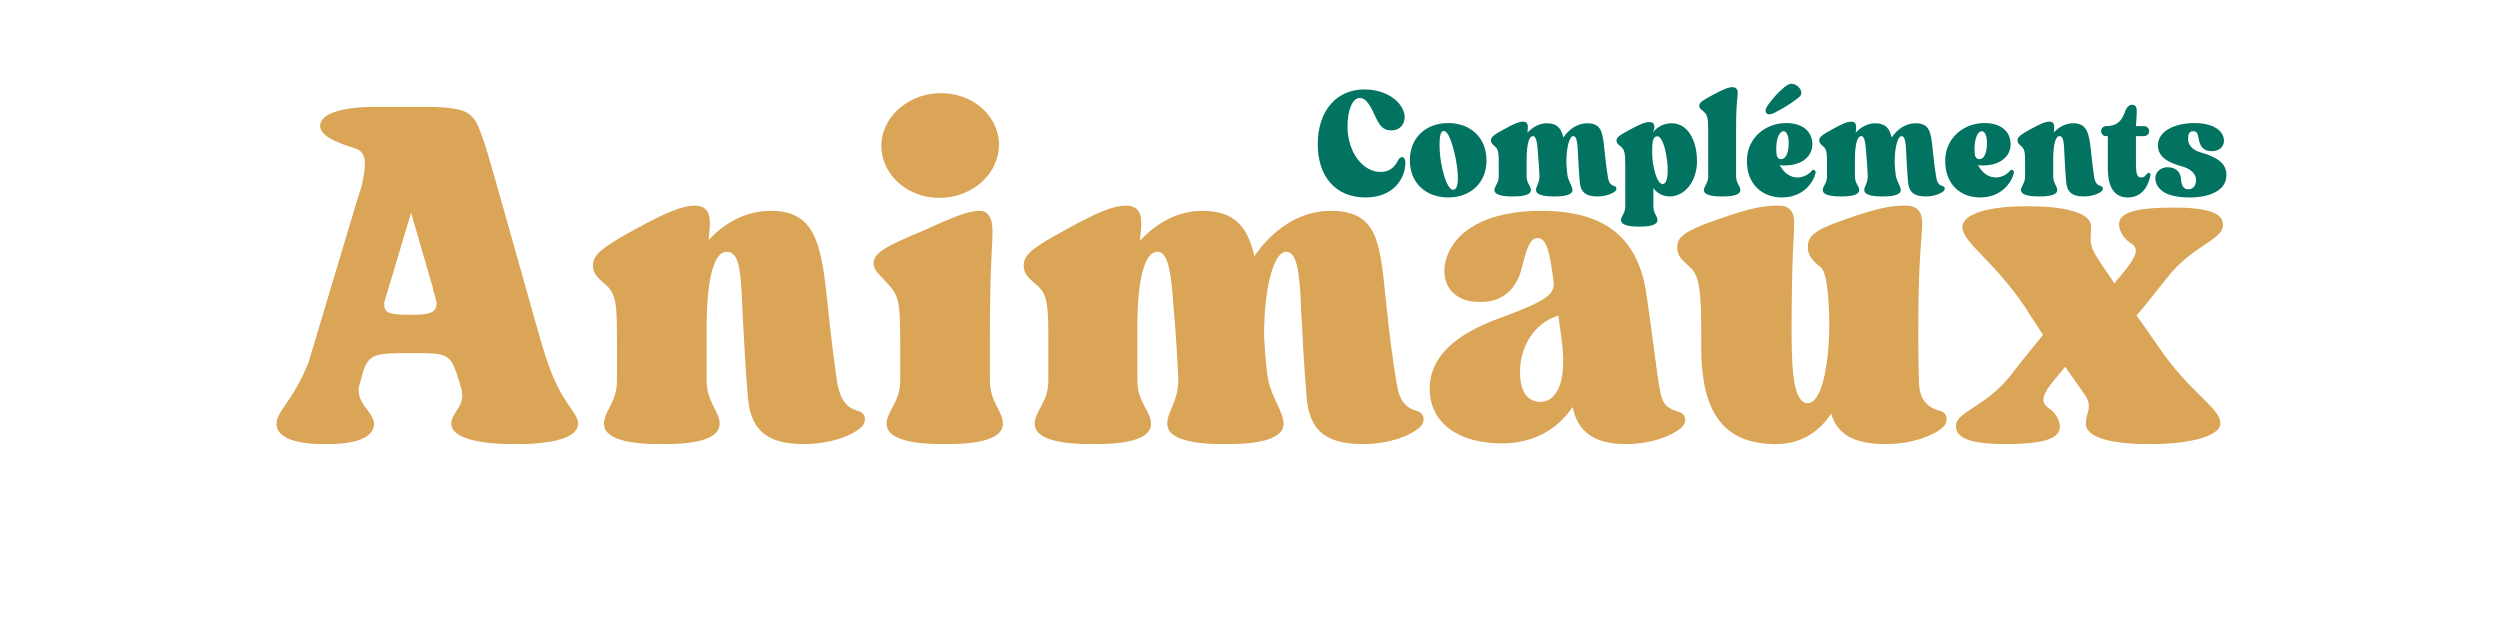
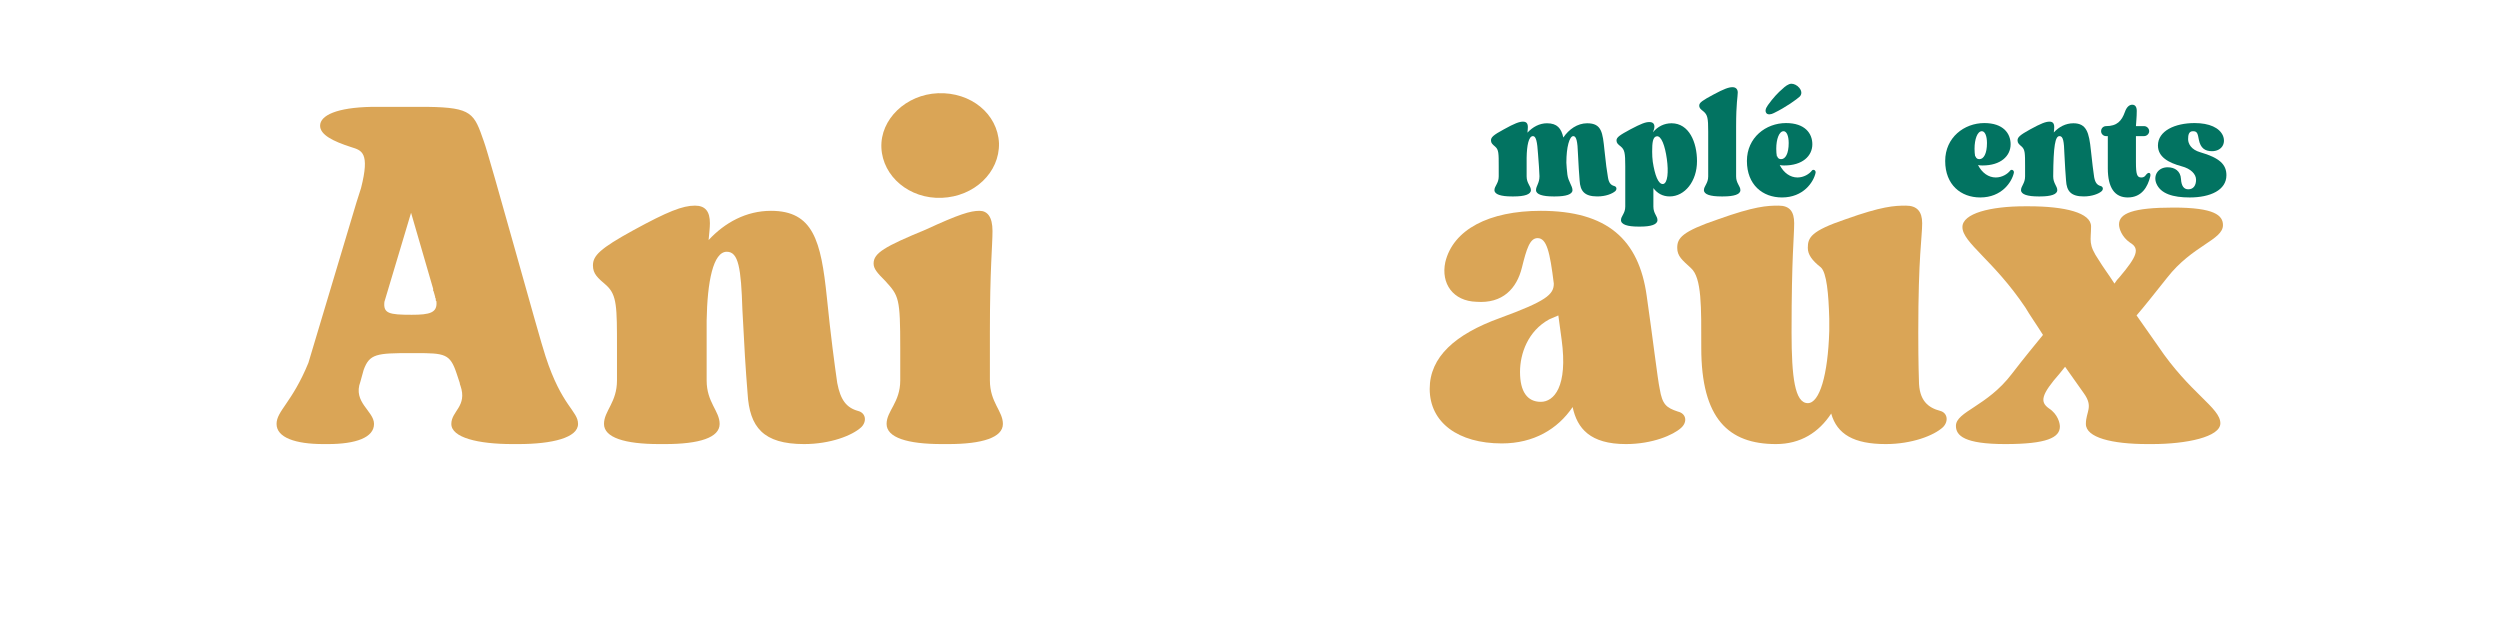
<svg xmlns="http://www.w3.org/2000/svg" version="1.0" preserveAspectRatio="xMidYMid meet" height="200" viewBox="0 0 600 150" zoomAndPan="magnify" width="800">
  <defs>
    <g />
    <clipPath id="1674c4b27f">
      <rect height="150" y="0" width="475" x="0" />
    </clipPath>
    <clipPath id="b3a9866150">
      <rect height="51" y="0" width="221" x="0" />
    </clipPath>
  </defs>
  <g transform="matrix(1, 0, 0, 1, 64, -0)">
    <g clip-path="url(#1674c4b27f)">
      <g fill-opacity="1" fill="#daa556">
        <g transform="translate(0.972, 106.578)">
          <g>
            <path d="M 33.684 -21.832 L 34.773 -21.832 C 41.789 -21.832 43.039 -21.676 44.598 -16.996 L 45.375 -14.656 C 45.375 -14.348 45.531 -14.035 45.531 -14.035 C 47.246 -9.043 43.348 -7.953 43.348 -4.832 C 43.348 -1.559 49.742 0 58.008 0 L 59.41 0 C 67.676 0 73.758 -1.559 73.758 -4.832 C 73.758 -7.953 69.859 -9.043 65.961 -21.051 C 64.555 -25.105 52.551 -68.922 51.145 -72.664 C 48.809 -79.371 48.34 -80.773 37.734 -80.93 L 24.168 -80.93 C 15.906 -80.773 11.852 -78.902 11.852 -76.406 C 11.852 -74.223 14.969 -72.664 19.336 -71.262 C 21.832 -70.48 23.859 -70.016 21.676 -61.438 L 20.582 -58.008 L 9.043 -19.492 C 5.145 -9.98 1.402 -7.953 1.402 -4.832 C 1.402 -1.559 5.926 0 12.629 0 L 13.723 0 C 20.426 0 24.793 -1.559 24.793 -4.832 C 24.793 -7.953 19.648 -9.98 21.52 -14.969 L 22.297 -17.777 C 23.703 -21.676 25.418 -21.832 33.684 -21.832 Z M 38.984 -37.27 L 38.984 -36.801 C 38.984 -36.801 39.141 -36.645 39.141 -36.488 L 39.453 -35.398 C 39.453 -35.242 39.453 -35.086 39.605 -34.93 L 39.605 -34.773 C 39.605 -34.617 39.605 -34.305 39.762 -34.305 C 40.074 -31.5 38.203 -31.031 33.836 -31.031 C 28.379 -31.031 26.977 -31.344 27.289 -34.148 L 33.684 -55.512 Z M 38.984 -37.27" />
          </g>
        </g>
      </g>
      <g fill-opacity="1" fill="#daa556">
        <g transform="translate(76.904, 106.578)">
          <g>
            <path d="M 7.172 -23.078 L 7.172 -15.281 C 7.172 -9.98 4.055 -7.953 4.055 -4.832 C 4.055 -1.559 9.043 0 17.309 0 L 18.711 0 C 26.977 0 31.809 -1.559 31.809 -4.832 C 31.809 -7.953 28.691 -9.98 28.691 -15.281 L 28.691 -29.629 C 28.848 -38.984 30.25 -46.156 33.527 -46.156 C 36.332 -46.156 36.957 -42.258 37.27 -32.277 C 37.734 -23.078 38.047 -17.934 38.516 -12.164 C 38.984 -4.055 42.258 0 52.082 0 C 58.32 0 63.621 -2.027 65.805 -4.055 C 67.207 -5.457 66.895 -7.484 65.023 -7.953 C 62.219 -8.73 60.812 -10.602 60.035 -14.656 C 59.41 -19.023 58.477 -25.887 57.539 -35.242 C 56.137 -48.809 54.266 -55.98 44.129 -55.98 C 38.203 -55.98 33.059 -53.172 29.16 -48.965 C 29.316 -50.68 29.473 -51.926 29.473 -53.016 C 29.473 -55.824 28.379 -57.227 25.887 -57.227 C 22.922 -57.227 19.336 -55.824 11.07 -51.301 C 3.117 -46.938 1.402 -45.223 1.402 -42.883 C 1.402 -40.855 2.496 -39.918 4.68 -38.047 C 7.172 -35.707 7.172 -32.902 7.172 -23.078 Z M 7.172 -23.078" />
          </g>
        </g>
      </g>
      <g fill-opacity="1" fill="#daa556">
        <g transform="translate(143.637, 106.578)">
          <g>
            <path d="M 8.422 -22.922 L 8.422 -15.281 C 8.422 -9.98 5.145 -7.953 5.145 -4.832 C 5.145 -1.559 10.137 0 18.398 0 L 19.961 0 C 28.066 0 33.059 -1.559 33.059 -4.832 C 33.059 -7.953 29.938 -9.98 29.938 -15.281 L 29.938 -26.977 C 29.938 -42.102 30.562 -47.559 30.562 -51.145 C 30.562 -54.578 29.316 -55.98 27.445 -55.98 C 25.262 -55.98 22.609 -55.199 14.5 -51.457 C 4.68 -47.402 2.027 -45.844 2.027 -43.348 C 2.027 -42.102 2.809 -41.168 4.832 -39.141 C 8.109 -35.555 8.422 -35.086 8.422 -22.922 Z M 32.121 -72.199 C 31.809 -79.215 25.418 -84.516 17.465 -84.203 C 9.824 -83.891 3.586 -77.969 3.898 -71.105 C 4.211 -64.246 10.602 -58.785 18.398 -59.098 C 26.195 -59.41 32.277 -65.18 32.121 -72.199 Z M 32.121 -72.199" />
          </g>
        </g>
      </g>
      <g fill-opacity="1" fill="#daa556">
        <g transform="translate(180.278, 106.578)">
          <g>
-             <path d="M 96.523 -4.055 C 97.926 -5.457 97.613 -7.484 95.742 -7.953 C 92.938 -8.73 91.531 -10.602 90.91 -14.656 C 90.129 -19.023 89.195 -25.887 88.258 -35.242 C 86.855 -48.809 86.23 -55.98 75.004 -55.98 C 67.52 -55.98 60.969 -51.301 56.762 -45.066 C 55.199 -52.082 52.082 -55.98 44.285 -55.98 C 38.516 -55.98 33.371 -53.172 29.316 -48.809 C 29.473 -50.68 29.629 -51.926 29.629 -53.016 C 29.629 -55.824 28.535 -57.227 25.887 -57.227 C 23.078 -57.227 19.336 -55.824 11.227 -51.301 C 3.117 -46.938 1.402 -45.223 1.402 -42.883 C 1.402 -40.855 2.496 -39.918 4.68 -38.047 C 7.328 -35.707 7.328 -32.902 7.328 -23.078 L 7.328 -15.281 C 7.328 -9.98 4.055 -7.953 4.055 -4.832 C 4.055 -1.559 9.043 0 17.309 0 L 18.867 0 C 27.133 0 31.965 -1.559 31.965 -4.832 C 31.965 -7.953 28.691 -9.98 28.691 -15.281 L 28.691 -29.629 C 28.848 -38.984 30.25 -46.156 33.527 -46.156 C 35.863 -46.156 36.801 -42.102 37.426 -32.277 C 38.047 -25.105 38.359 -19.336 38.516 -15.438 C 38.516 -10.137 35.863 -7.953 35.863 -4.832 C 35.863 -1.559 40.855 0 49.117 0 L 50.523 0 C 58.785 0 63.777 -1.559 63.777 -4.832 C 63.777 -7.953 60.504 -11.539 59.879 -16.684 C 59.41 -20.426 59.254 -23.078 59.098 -25.73 L 59.098 -26.195 C 59.098 -37.578 61.438 -46.156 64.402 -46.156 C 66.738 -46.156 67.676 -42.258 67.988 -32.277 C 68.453 -23.078 68.766 -17.934 69.234 -12.164 C 69.703 -4.055 72.977 0 82.801 0 C 89.195 0 94.184 -2.027 96.523 -4.055 Z M 96.523 -4.055" />
-           </g>
+             </g>
        </g>
      </g>
      <g fill-opacity="1" fill="#daa556">
        <g transform="translate(277.726, 106.578)">
          <g>
            <path d="M 61.75 -3.898 C 63.309 -5.301 62.996 -7.328 60.969 -7.797 C 58.164 -8.73 57.227 -9.512 56.605 -13.254 C 56.137 -15.281 54.887 -25.887 53.484 -35.555 C 51.613 -49.117 43.973 -55.98 28.066 -55.98 C 15.594 -55.98 7.016 -51.457 5.145 -43.66 C 4.055 -38.516 7.016 -34.305 12.629 -34.148 C 18.867 -33.684 22.297 -37.27 23.547 -42.414 C 24.637 -46.781 25.418 -49.43 27.289 -49.43 C 29.473 -49.43 30.25 -46.156 31.188 -38.516 C 31.188 -35.863 29.316 -34.305 18.246 -30.25 C 7.484 -26.352 1.402 -20.895 1.402 -13.254 C 1.402 -5.145 8.266 -0.156 18.711 -0.156 C 26.352 -0.156 32.121 -3.586 35.707 -8.887 C 36.801 -3.742 39.918 0 48.496 0 C 54.887 0 59.879 -2.184 61.75 -3.898 Z M 33.059 -25.105 C 34.617 -13.723 31.188 -10.137 28.066 -10.137 C 24.793 -10.137 23.078 -12.629 23.078 -17.309 C 23.078 -21.676 24.949 -27.133 30.094 -29.938 L 32.277 -30.875 Z M 33.059 -25.105" />
          </g>
        </g>
      </g>
      <g fill-opacity="1" fill="#daa556">
        <g transform="translate(337.91, 106.578)">
          <g>
            <path d="M 6.395 -23.078 C 6.395 -6.082 12.941 0 24.324 0 C 30.25 0 34.617 -2.809 37.578 -7.328 C 38.984 -2.34 43.039 0 50.68 0 C 56.914 0 62.219 -2.027 64.402 -4.055 C 65.805 -5.457 65.492 -7.484 63.777 -7.953 C 60.812 -8.73 58.633 -10.449 58.633 -15.281 C 58.633 -15.594 58.477 -18.867 58.477 -26.82 C 58.477 -45.223 59.41 -49.586 59.41 -53.016 C 59.41 -55.824 58.164 -57.227 55.512 -57.227 C 52.707 -57.227 49.742 -57.07 41.012 -53.953 C 32.746 -51.145 31.965 -49.586 31.965 -47.094 C 31.965 -45.531 32.902 -44.129 35.086 -42.414 C 36.488 -41.168 36.957 -36.02 37.113 -30.094 L 37.113 -27.133 C 36.801 -16.527 34.773 -9.824 31.965 -9.824 C 28.848 -9.824 28.066 -16.062 28.066 -26.82 C 28.066 -45.223 28.691 -49.586 28.691 -53.016 C 28.691 -55.824 27.602 -57.227 24.949 -57.227 C 22.141 -57.227 19.18 -57.07 10.449 -53.953 C 1.715 -50.992 0.625 -49.43 0.625 -47.094 C 0.625 -45.066 1.871 -44.129 3.898 -42.258 C 6.551 -39.918 6.395 -32.902 6.395 -23.078 Z M 6.395 -23.078" />
          </g>
        </g>
      </g>
      <g fill-opacity="1" fill="#daa556">
        <g transform="translate(404.02, 106.578)">
          <g>
            <path d="M 49.898 -23.547 L 44.754 -30.875 C 46.781 -33.215 48.965 -36.02 52.082 -39.918 C 58.164 -47.715 65.492 -48.965 65.492 -52.551 C 65.492 -54.887 63.465 -56.762 53.641 -56.762 C 43.816 -56.762 40.543 -55.355 40.543 -52.707 C 40.543 -51.77 41.168 -49.742 43.195 -48.34 C 45.531 -46.938 45.066 -45.223 40.543 -39.918 C 40.074 -39.453 39.762 -38.984 39.453 -38.516 C 38.047 -40.699 36.645 -42.57 35.707 -44.129 C 33.059 -48.027 33.836 -48.809 33.836 -52.238 C 33.836 -55.512 27.602 -57.07 18.867 -57.07 L 17.934 -57.07 C 9.668 -57.07 2.961 -55.355 2.961 -52.082 C 2.961 -48.34 10.449 -44.129 18.09 -32.746 C 19.18 -30.875 20.738 -28.691 22.297 -26.195 C 20.27 -23.703 17.934 -20.895 14.812 -16.84 C 8.887 -9.043 1.402 -7.797 1.402 -4.367 C 1.402 -2.027 3.43 0 13.254 0 C 23.234 0 26.352 -1.559 26.352 -4.211 C 26.352 -4.988 25.887 -7.172 23.703 -8.578 C 21.52 -10.137 21.832 -11.852 26.352 -16.996 L 27.602 -18.555 L 32.121 -12.164 C 34.461 -8.887 32.59 -7.797 32.59 -4.832 C 32.59 -1.559 38.828 0 47.402 0 L 48.496 0 C 56.762 0 64.867 -1.715 64.867 -4.988 C 64.867 -8.73 57.539 -12.164 49.898 -23.547 Z M 49.898 -23.547" />
          </g>
        </g>
      </g>
    </g>
  </g>
  <g transform="matrix(1, 0, 0, 1, 315, 11)">
    <g clip-path="url(#b3a9866150)">
      <g fill-opacity="1" fill="#027361">
        <g transform="translate(0.625, 36.144)">
          <g>
-             <path d="M 21.18 -20.594 C 19.906 -23.672 16.191 -25.68 11.789 -25.68 C 5.332 -25.68 0.637 -20.789 0.637 -12.523 C 0.637 -4.793 4.891 0.246 12.129 0.246 C 18.684 0.246 21.668 -4.156 21.668 -8.168 C 21.668 -9.539 20.543 -10.027 19.859 -8.559 C 19.074 -6.945 17.707 -5.871 15.699 -5.871 C 11.496 -5.871 7.777 -10.566 7.777 -16.777 C 7.777 -20.836 9 -23.625 10.711 -23.625 C 12.082 -23.625 13.012 -22.352 14.379 -19.32 C 15.457 -17.023 16.289 -15.848 18.246 -15.848 C 21.031 -15.848 22.059 -18.391 21.18 -20.594 Z M 21.18 -20.594" />
-           </g>
+             </g>
        </g>
      </g>
      <g fill-opacity="1" fill="#027361">
        <g transform="translate(22.731, 36.144)">
          <g>
-             <path d="M 9.832 -17.609 C 4.648 -17.609 0.637 -14.281 0.637 -8.656 C 0.637 -3.082 4.648 0.246 9.832 0.246 C 15.016 0.246 19.027 -3.082 19.027 -8.656 C 19.027 -14.281 15.016 -17.609 9.832 -17.609 Z M 11.199 -1.613 C 9.879 -1.273 8.656 -4.941 8.121 -8.219 C 7.777 -9.93 7.336 -15.457 8.609 -15.699 C 9.781 -15.898 10.762 -13.156 11.594 -9.293 C 12.375 -5.379 12.473 -1.957 11.199 -1.613 Z M 11.199 -1.613" />
-           </g>
+             </g>
        </g>
      </g>
      <g fill-opacity="1" fill="#027361">
        <g transform="translate(42.392, 36.144)">
          <g>
            <path d="M 30.277 -1.273 C 30.719 -1.711 30.621 -2.348 30.031 -2.496 C 29.152 -2.738 28.711 -3.324 28.516 -4.598 C 28.27 -5.969 27.977 -8.121 27.684 -11.055 C 27.246 -15.309 27.047 -17.559 23.527 -17.559 C 21.18 -17.559 19.125 -16.094 17.805 -14.137 C 17.316 -16.336 16.336 -17.559 13.891 -17.559 C 12.082 -17.559 10.469 -16.68 9.195 -15.309 C 9.246 -15.898 9.293 -16.289 9.293 -16.629 C 9.293 -17.512 8.949 -17.949 8.121 -17.949 C 7.238 -17.949 6.066 -17.512 3.523 -16.094 C 0.977 -14.723 0.441 -14.184 0.441 -13.449 C 0.441 -12.816 0.781 -12.523 1.469 -11.934 C 2.301 -11.199 2.301 -10.32 2.301 -7.238 L 2.301 -4.793 C 2.301 -3.129 1.273 -2.496 1.273 -1.516 C 1.273 -0.488 2.836 0 5.43 0 L 5.918 0 C 8.512 0 10.027 -0.488 10.027 -1.516 C 10.027 -2.496 9 -3.129 9 -4.793 L 9 -9.293 C 9.047 -12.227 9.488 -14.477 10.516 -14.477 C 11.25 -14.477 11.543 -13.207 11.738 -10.125 C 11.934 -7.875 12.031 -6.066 12.082 -4.844 C 12.082 -3.18 11.25 -2.496 11.25 -1.516 C 11.25 -0.488 12.816 0 15.406 0 L 15.848 0 C 18.441 0 20.004 -0.488 20.004 -1.516 C 20.004 -2.496 18.977 -3.621 18.781 -5.234 C 18.637 -6.406 18.586 -7.238 18.539 -8.07 L 18.539 -8.219 C 18.539 -11.789 19.273 -14.477 20.199 -14.477 C 20.934 -14.477 21.227 -13.254 21.324 -10.125 C 21.473 -7.238 21.57 -5.625 21.719 -3.816 C 21.863 -1.273 22.891 0 25.973 0 C 27.977 0 29.543 -0.637 30.277 -1.273 Z M 30.277 -1.273" />
          </g>
        </g>
      </g>
      <g fill-opacity="1" fill="#027361">
        <g transform="translate(72.519, 36.144)">
          <g>
            <path d="M 13.648 -17.559 C 11.887 -17.559 10.32 -16.777 9.195 -15.406 C 9.391 -15.898 9.539 -16.387 9.539 -16.727 C 9.539 -17.461 9.148 -17.852 8.316 -17.852 C 7.387 -17.852 6.359 -17.461 3.766 -16.094 C 1.223 -14.723 0.441 -14.184 0.441 -13.449 C 0.441 -12.816 0.781 -12.523 1.469 -11.984 C 2.398 -11.199 2.543 -10.418 2.543 -7.238 L 2.543 2.445 C 2.543 4.109 1.516 4.695 1.516 5.676 C 1.516 6.75 3.082 7.238 5.676 7.238 L 6.164 7.238 C 8.707 7.238 10.273 6.75 10.273 5.676 C 10.273 4.695 9.293 4.109 9.293 2.445 L 9.293 -2.004 C 10.223 -0.734 11.543 0 13.207 0 C 16.824 0 19.762 -3.621 19.762 -8.461 C 19.762 -13.012 17.852 -17.559 13.648 -17.559 Z M 11.641 -2.984 C 10.469 -2.836 9.637 -5.137 9.148 -8.316 C 9.047 -9.098 9 -9.879 9 -10.762 C 9 -12.914 9.148 -14.281 10.074 -14.43 C 11.199 -14.625 12.082 -12.18 12.523 -9 C 12.961 -5.871 12.719 -3.18 11.641 -2.984 Z M 11.641 -2.984" />
          </g>
        </g>
      </g>
      <g fill-opacity="1" fill="#027361">
        <g transform="translate(92.62, 36.144)">
          <g>
            <path d="M 2.348 -15.602 L 2.348 -4.793 C 2.348 -3.129 1.32 -2.496 1.32 -1.516 C 1.32 -0.488 2.836 0 5.477 0 L 5.918 0 C 8.559 0 10.074 -0.488 10.074 -1.516 C 10.074 -2.496 9.047 -3.129 9.047 -4.793 L 9.047 -16.777 C 9.047 -22.547 9.441 -23.871 9.441 -24.945 C 9.441 -25.727 9 -26.219 8.168 -26.219 C 7.289 -26.219 6.164 -25.824 3.621 -24.457 C 1.074 -23.086 0.195 -22.547 0.195 -21.816 C 0.195 -21.18 0.586 -20.887 1.223 -20.398 C 2.199 -19.566 2.348 -18.781 2.348 -15.602 Z M 2.348 -15.602" />
          </g>
        </g>
      </g>
      <g fill-opacity="1" fill="#027361">
        <g transform="translate(103.38, 36.144)">
          <g>
            <path d="M 17.363 -5.676 C 17.461 -6.309 16.777 -6.602 16.484 -6.211 C 15.848 -5.379 14.527 -4.551 13.012 -4.551 C 11.297 -4.551 9.734 -5.625 8.754 -7.531 C 9.148 -7.434 9.539 -7.434 9.879 -7.434 C 14.184 -7.434 16.582 -9.684 16.582 -12.523 C 16.582 -15.164 14.773 -17.609 10.273 -17.609 C 5.43 -17.609 0.879 -14.137 0.879 -8.512 C 0.879 -2.789 4.648 0.246 9.293 0.246 C 14.43 0.246 16.875 -3.426 17.363 -5.676 Z M 7.922 -11.445 C 7.922 -13.746 8.609 -15.652 9.684 -15.652 C 10.418 -15.652 10.906 -14.527 10.906 -12.816 C 10.906 -10.273 10.125 -8.949 9.098 -8.949 C 8.656 -8.949 8.316 -9.098 8.121 -9.684 L 8.07 -9.586 C 7.973 -10.172 7.922 -10.762 7.922 -11.445 Z M 9.488 -25.875 C 8.363 -24.945 7.141 -23.625 5.918 -21.914 C 5.332 -21.082 5.184 -20.445 5.574 -19.957 C 5.918 -19.566 6.699 -19.664 7.336 -20.004 C 10.273 -21.422 12.863 -23.332 13.5 -23.918 C 13.891 -24.262 14.281 -25.043 13.449 -26.07 C 12.863 -26.754 12.129 -27.047 11.543 -27.047 C 10.859 -27.047 9.977 -26.363 9.488 -25.875 Z M 9.488 -25.875" />
          </g>
        </g>
      </g>
      <g fill-opacity="1" fill="#027361">
        <g transform="translate(121.182, 36.144)">
          <g>
-             <path d="M 30.277 -1.273 C 30.719 -1.711 30.621 -2.348 30.031 -2.496 C 29.152 -2.738 28.711 -3.324 28.516 -4.598 C 28.27 -5.969 27.977 -8.121 27.684 -11.055 C 27.246 -15.309 27.047 -17.559 23.527 -17.559 C 21.18 -17.559 19.125 -16.094 17.805 -14.137 C 17.316 -16.336 16.336 -17.559 13.891 -17.559 C 12.082 -17.559 10.469 -16.68 9.195 -15.309 C 9.246 -15.898 9.293 -16.289 9.293 -16.629 C 9.293 -17.512 8.949 -17.949 8.121 -17.949 C 7.238 -17.949 6.066 -17.512 3.523 -16.094 C 0.977 -14.723 0.441 -14.184 0.441 -13.449 C 0.441 -12.816 0.781 -12.523 1.469 -11.934 C 2.301 -11.199 2.301 -10.32 2.301 -7.238 L 2.301 -4.793 C 2.301 -3.129 1.273 -2.496 1.273 -1.516 C 1.273 -0.488 2.836 0 5.43 0 L 5.918 0 C 8.512 0 10.027 -0.488 10.027 -1.516 C 10.027 -2.496 9 -3.129 9 -4.793 L 9 -9.293 C 9.047 -12.227 9.488 -14.477 10.516 -14.477 C 11.25 -14.477 11.543 -13.207 11.738 -10.125 C 11.934 -7.875 12.031 -6.066 12.082 -4.844 C 12.082 -3.18 11.25 -2.496 11.25 -1.516 C 11.25 -0.488 12.816 0 15.406 0 L 15.848 0 C 18.441 0 20.004 -0.488 20.004 -1.516 C 20.004 -2.496 18.977 -3.621 18.781 -5.234 C 18.637 -6.406 18.586 -7.238 18.539 -8.07 L 18.539 -8.219 C 18.539 -11.789 19.273 -14.477 20.199 -14.477 C 20.934 -14.477 21.227 -13.254 21.324 -10.125 C 21.473 -7.238 21.57 -5.625 21.719 -3.816 C 21.863 -1.273 22.891 0 25.973 0 C 27.977 0 29.543 -0.637 30.277 -1.273 Z M 30.277 -1.273" />
-           </g>
+             </g>
        </g>
      </g>
      <g fill-opacity="1" fill="#027361">
        <g transform="translate(150.967, 36.144)">
          <g>
            <path d="M 17.363 -5.676 C 17.461 -6.309 16.777 -6.602 16.484 -6.211 C 15.848 -5.379 14.527 -4.551 13.012 -4.551 C 11.297 -4.551 9.734 -5.625 8.754 -7.531 C 9.148 -7.434 9.539 -7.434 9.879 -7.434 C 14.184 -7.434 16.582 -9.684 16.582 -12.523 C 16.582 -15.164 14.773 -17.609 10.273 -17.609 C 5.43 -17.609 0.879 -14.137 0.879 -8.512 C 0.879 -2.789 4.648 0.246 9.293 0.246 C 14.43 0.246 16.875 -3.426 17.363 -5.676 Z M 7.922 -11.445 C 7.922 -13.746 8.609 -15.652 9.684 -15.652 C 10.418 -15.652 10.906 -14.527 10.906 -12.816 C 10.906 -10.273 10.125 -8.949 9.098 -8.949 C 8.656 -8.949 8.316 -9.098 8.121 -9.684 L 8.07 -9.586 C 7.973 -10.172 7.922 -10.762 7.922 -11.445 Z M 7.922 -11.445" />
          </g>
        </g>
      </g>
      <g fill-opacity="1" fill="#027361">
        <g transform="translate(168.769, 36.144)">
          <g>
-             <path d="M 2.25 -7.238 L 2.25 -4.793 C 2.25 -3.129 1.273 -2.496 1.273 -1.516 C 1.273 -0.488 2.836 0 5.43 0 L 5.871 0 C 8.461 0 9.977 -0.488 9.977 -1.516 C 9.977 -2.496 9 -3.129 9 -4.793 L 9 -9.293 C 9.047 -12.227 9.488 -14.477 10.516 -14.477 C 11.398 -14.477 11.594 -13.254 11.691 -10.125 C 11.836 -7.238 11.934 -5.625 12.082 -3.816 C 12.227 -1.273 13.254 0 16.336 0 C 18.293 0 19.957 -0.637 20.641 -1.273 C 21.082 -1.711 20.984 -2.348 20.398 -2.496 C 19.516 -2.738 19.074 -3.324 18.832 -4.598 C 18.637 -5.969 18.344 -8.121 18.047 -11.055 C 17.609 -15.309 17.023 -17.559 13.844 -17.559 C 11.984 -17.559 10.371 -16.68 9.148 -15.359 C 9.195 -15.898 9.246 -16.289 9.246 -16.629 C 9.246 -17.512 8.902 -17.949 8.121 -17.949 C 7.191 -17.949 6.066 -17.512 3.473 -16.094 C 0.977 -14.723 0.441 -14.184 0.441 -13.449 C 0.441 -12.816 0.781 -12.523 1.469 -11.934 C 2.25 -11.199 2.25 -10.32 2.25 -7.238 Z M 2.25 -7.238" />
+             <path d="M 2.25 -7.238 L 2.25 -4.793 C 2.25 -3.129 1.273 -2.496 1.273 -1.516 C 1.273 -0.488 2.836 0 5.43 0 L 5.871 0 C 8.461 0 9.977 -0.488 9.977 -1.516 C 9.977 -2.496 9 -3.129 9 -4.793 C 9.047 -12.227 9.488 -14.477 10.516 -14.477 C 11.398 -14.477 11.594 -13.254 11.691 -10.125 C 11.836 -7.238 11.934 -5.625 12.082 -3.816 C 12.227 -1.273 13.254 0 16.336 0 C 18.293 0 19.957 -0.637 20.641 -1.273 C 21.082 -1.711 20.984 -2.348 20.398 -2.496 C 19.516 -2.738 19.074 -3.324 18.832 -4.598 C 18.637 -5.969 18.344 -8.121 18.047 -11.055 C 17.609 -15.309 17.023 -17.559 13.844 -17.559 C 11.984 -17.559 10.371 -16.68 9.148 -15.359 C 9.195 -15.898 9.246 -16.289 9.246 -16.629 C 9.246 -17.512 8.902 -17.949 8.121 -17.949 C 7.191 -17.949 6.066 -17.512 3.473 -16.094 C 0.977 -14.723 0.441 -14.184 0.441 -13.449 C 0.441 -12.816 0.781 -12.523 1.469 -11.934 C 2.25 -11.199 2.25 -10.32 2.25 -7.238 Z M 2.25 -7.238" />
          </g>
        </g>
      </g>
      <g fill-opacity="1" fill="#027361">
        <g transform="translate(189.262, 36.144)">
          <g>
            <path d="M 11.543 -15.652 C 11.543 -16.336 10.957 -16.875 10.32 -16.875 L 8.363 -16.875 C 8.414 -17.949 8.559 -18.93 8.559 -20.543 C 8.559 -21.422 8.219 -22.012 7.484 -22.012 C 6.75 -22.012 6.113 -21.422 5.723 -20.297 C 4.941 -18.098 3.816 -16.875 1.176 -16.875 L 1.125 -16.875 C 0.488 -16.824 0 -16.336 0 -15.652 C 0 -15.016 0.539 -14.477 1.176 -14.477 L 1.613 -14.477 L 1.613 -6.75 C 1.613 -2.055 3.277 0.246 6.406 0.246 C 9.832 0.246 11.199 -2.398 11.789 -4.746 C 12.031 -5.676 11.445 -5.918 10.906 -5.332 C 10.613 -4.988 10.418 -4.551 9.637 -4.551 C 8.609 -4.551 8.363 -5.332 8.363 -8.266 L 8.363 -14.477 L 10.32 -14.477 C 10.957 -14.477 11.543 -15.016 11.543 -15.652 Z M 11.543 -15.652" />
          </g>
        </g>
      </g>
      <g fill-opacity="1" fill="#027361">
        <g transform="translate(201.586, 36.144)">
          <g>
            <path d="M 8.559 -13.746 C 8.559 -14.82 8.754 -15.652 9.734 -15.652 C 10.762 -15.652 10.859 -15.113 11.152 -13.547 C 11.543 -11.641 12.57 -10.859 14.281 -10.859 C 16.531 -10.859 17.707 -12.621 16.922 -14.574 C 16.094 -16.484 13.648 -17.609 10.125 -17.609 C 5.43 -17.609 1.32 -15.75 1.32 -12.227 C 1.32 -9.441 3.914 -8.07 6.996 -7.238 C 9.246 -6.652 10.469 -5.332 10.469 -4.012 C 10.469 -2.641 9.832 -1.711 8.609 -1.711 C 7.582 -1.711 6.945 -2.445 6.848 -4.207 C 6.75 -6.066 5.379 -6.996 3.668 -6.996 C 1.371 -6.996 0.148 -5.086 0.93 -3.129 C 1.957 -0.637 4.941 0.246 8.949 0.246 C 13.891 0.246 17.754 -1.516 17.754 -5.086 C 17.754 -7.629 16.191 -9.246 11.445 -10.613 C 9.391 -11.199 8.559 -12.57 8.559 -13.746 Z M 8.559 -13.746" />
          </g>
        </g>
      </g>
    </g>
  </g>
</svg>